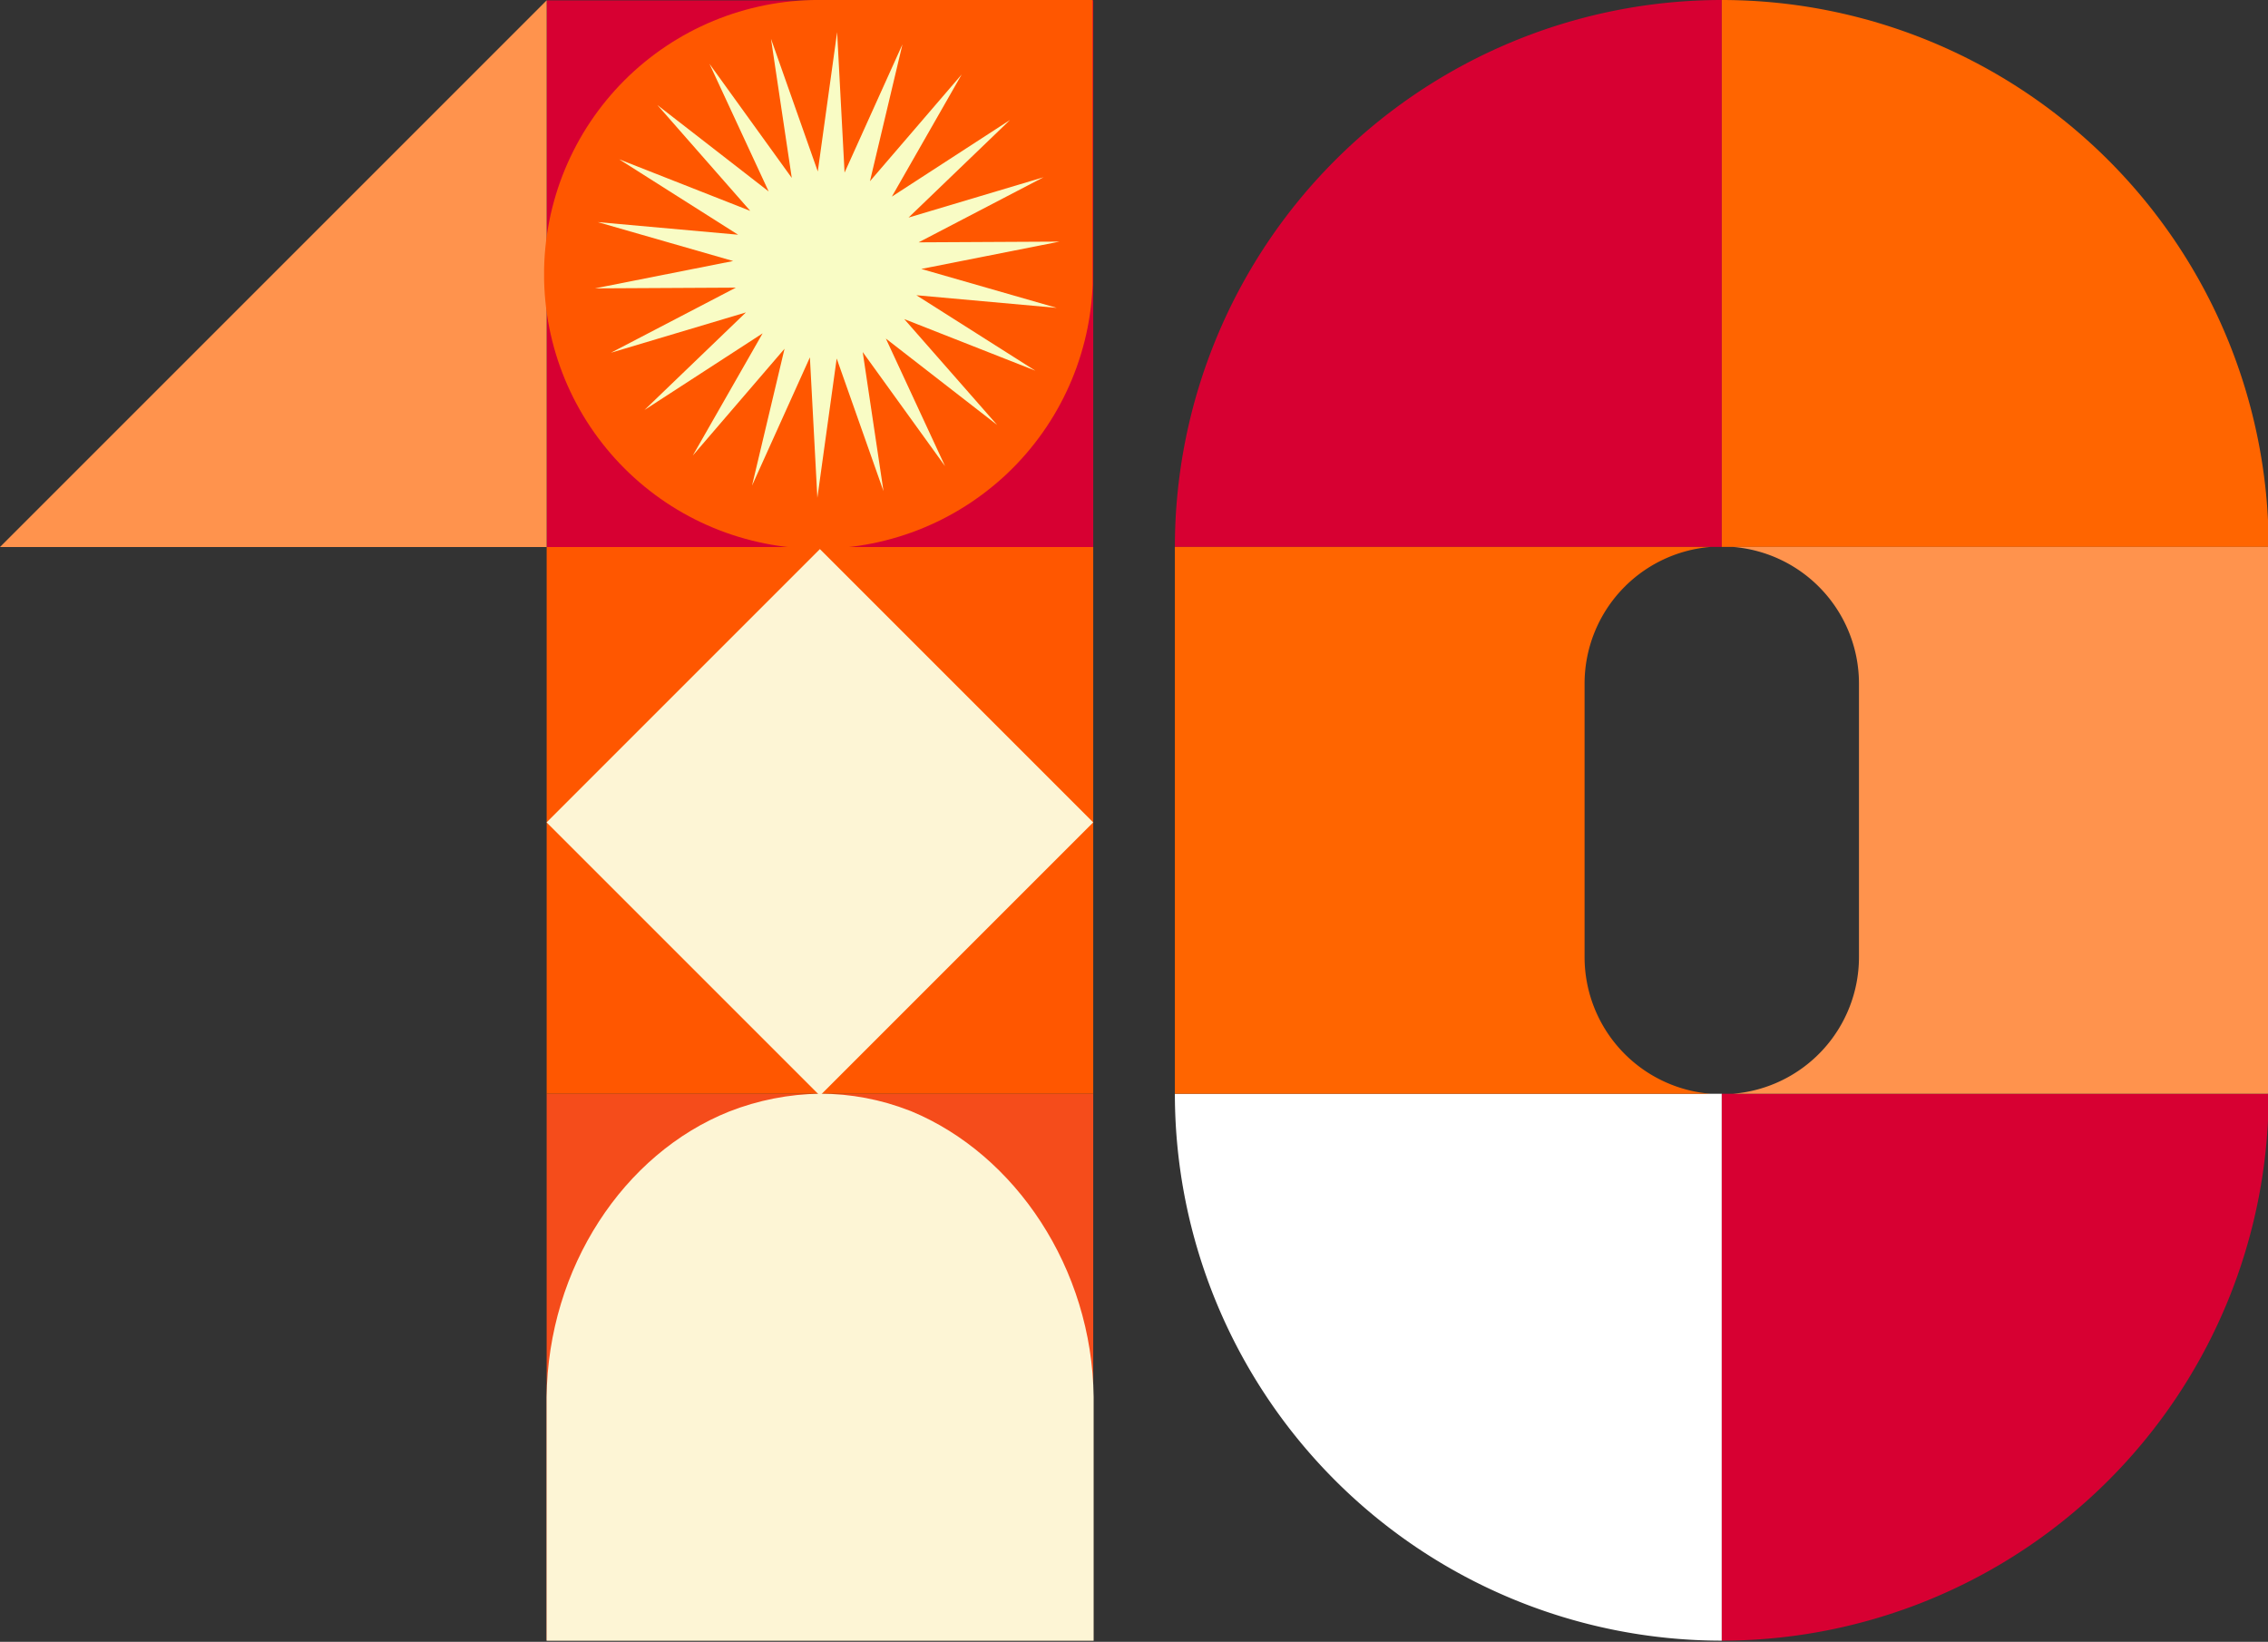
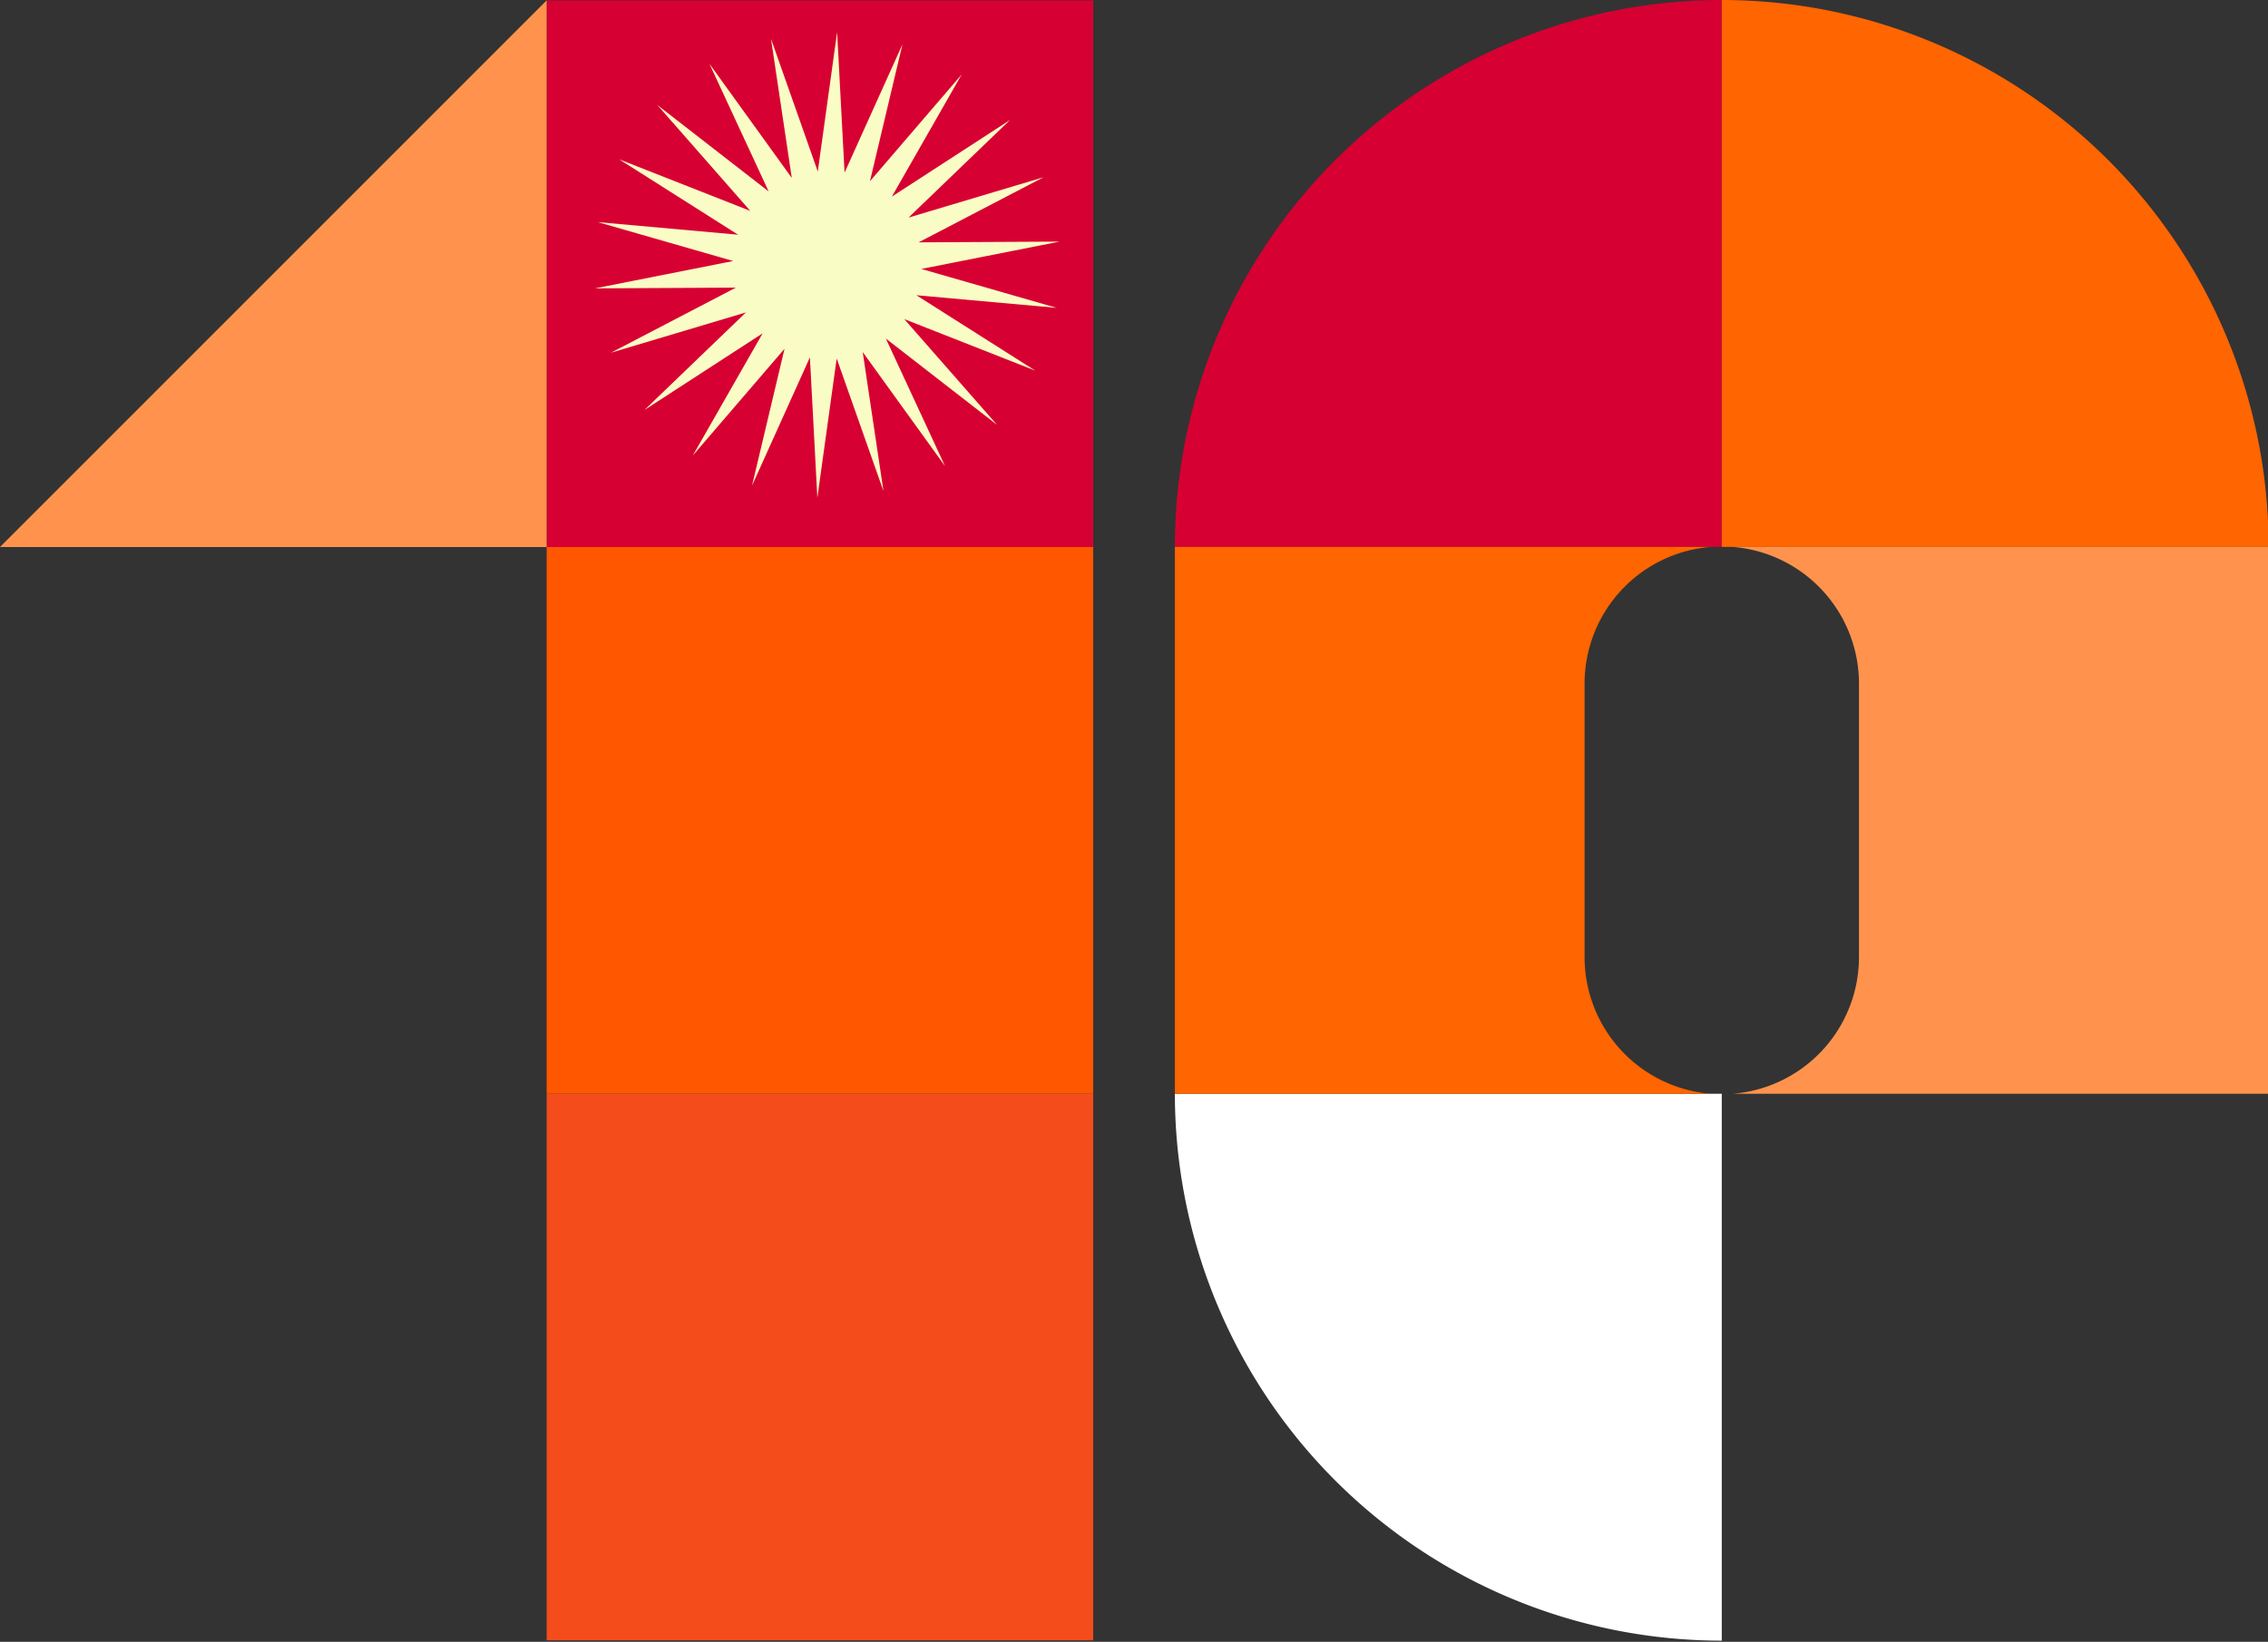
<svg xmlns="http://www.w3.org/2000/svg" width="613.176" height="443.887" viewBox="0 0 613.176 443.887">
  <rect x="0" y="0" width="613.176" height="443.887" fill="#333333" stroke="none" />
  <defs>
    <clipPath id="clip-path">
      <path id="Tracé_1018" data-name="Tracé 1018" d="M413,1027H561.026v148.269H413Zm0,0" transform="translate(-413 -1027)" />
    </clipPath>
    <clipPath id="clip-path-2">
      <path id="Tracé_1020" data-name="Tracé 1020" d="M413,811H561.026V959.983H413Zm0,0" transform="translate(-413 -811)" />
    </clipPath>
    <clipPath id="clip-path-3">
      <path id="Tracé_1022" data-name="Tracé 1022" d="M413,596.461H561.026v147.98H413Zm0,0" transform="translate(-413 -596.461)" />
    </clipPath>
    <clipPath id="clip-path-4">
      <path id="Tracé_1024" data-name="Tracé 1024" d="M198.1,596.461H346.33v147.98H198.1Zm0,0" transform="translate(-198.105 -596.461)" />
    </clipPath>
    <clipPath id="clip-path-5">
      <path id="Tracé_1027" data-name="Tracé 1027" d="M413.352,1027H561.247v148.3H413.352Zm0,0" transform="translate(-413.352 -1027)" />
    </clipPath>
    <clipPath id="clip-path-6">
      <path id="Tracé_1026" data-name="Tracé 1026" d="M462.676,1031.993a69.881,69.881,0,0,1,24.663-4.833,66.444,66.444,0,0,1,24.105,4.558c.158.089.319.089.477.179,28.176,11.672,48.928,42.491,49.325,77.224v65.951H413.352v-65.9C413.749,1074.21,434.182,1043.39,462.676,1031.993Zm0,0" transform="translate(-413.352 -1027.16)" />
    </clipPath>
    <clipPath id="clip-path-7">
      <path id="Tracé_1030" data-name="Tracé 1030" d="M413.352,812.688H561.128V960.465H413.352Zm0,0" transform="translate(-413.352 -812.688)" />
    </clipPath>
    <clipPath id="clip-path-8">
      <path id="Tracé_1029" data-name="Tracé 1029" d="M487.24,812.688l73.888,73.891L487.24,960.465l-73.888-73.886Zm0,0" transform="translate(-413.352 -812.688)" />
    </clipPath>
    <clipPath id="clip-path-9">
      <path id="Tracé_1032" data-name="Tracé 1032" d="M412.371,596.461h148.3v148.3h-148.3Zm0,0" transform="translate(-412.371 -596.461)" />
    </clipPath>
    <clipPath id="clip-path-10">
      <path id="Tracé_1034" data-name="Tracé 1034" d="M432.375,609h125.64V735.327H432.375Zm0,0" transform="translate(-432.375 -609)" />
    </clipPath>
    <clipPath id="clip-path-11">
      <path id="Tracé_1036" data-name="Tracé 1036" d="M670.016,1027H818.3v148.269H670.016Zm0,0" transform="translate(-670.016 -1027)" />
    </clipPath>
    <clipPath id="clip-path-12">
      <path id="Tracé_1038" data-name="Tracé 1038" d="M670.016,596.461H818.3v147.98H670.016Zm0,0" transform="translate(-670.016 -596.461)" />
    </clipPath>
    <clipPath id="clip-path-13">
-       <path id="Tracé_1040" data-name="Tracé 1040" d="M885,1027h147.967v148.269H885Zm0,0" transform="translate(-885 -1027)" />
-     </clipPath>
+       </clipPath>
    <clipPath id="clip-path-14">
      <path id="Tracé_1042" data-name="Tracé 1042" d="M885,596.461h147.967v147.98H885Zm0,0" transform="translate(-885 -596.461)" />
    </clipPath>
    <clipPath id="clip-path-15">
      <path id="Tracé_1044" data-name="Tracé 1044" d="M670.016,811H815.555V959.983H670.016Zm0,0" transform="translate(-670.016 -811)" />
    </clipPath>
    <clipPath id="clip-path-16">
      <path id="Tracé_1046" data-name="Tracé 1046" d="M889,811h145.221V959.983H889Zm0,0" transform="translate(-889 -811)" />
    </clipPath>
  </defs>
  <g id="_10ans" data-name="10ans" transform="translate(-65.694 -1329.146)">
    <g id="_10" data-name="10" transform="translate(65.694 1329.146)">
      <g id="Groupe_942" data-name="Groupe 942" transform="translate(147.538 295.59)" clip-path="url(#clip-path)">
        <path id="Tracé_1017" data-name="Tracé 1017" d="M413.375,1027.14h147.8v147.8h-147.8Zm0,0" transform="translate(-413.117 -1027.044)" fill="#f54c1b" />
      </g>
      <g id="Groupe_943" data-name="Groupe 943" transform="translate(147.538 147.294)" clip-path="url(#clip-path-2)">
        <path id="Tracé_1019" data-name="Tracé 1019" d="M413.375,811.871h147.8v147.8h-147.8Zm0,0" transform="translate(-413.117 -811.273)" fill="#ff5700" />
      </g>
      <g id="Groupe_944" data-name="Groupe 944" transform="translate(147.538)" clip-path="url(#clip-path-3)">
        <path id="Tracé_1021" data-name="Tracé 1021" d="M413.375,596.6h147.8V744.4h-147.8Zm0,0" transform="translate(-413.117 -596.505)" fill="#d70032" />
      </g>
      <g id="Groupe_945" data-name="Groupe 945" transform="translate(0)" clip-path="url(#clip-path-4)">
        <path id="Tracé_1023" data-name="Tracé 1023" d="M345.9,744.4H198.1L345.9,596.6Zm0,0" transform="translate(-198.105 -596.505)" fill="#ff934d" />
      </g>
      <g id="Groupe_947" data-name="Groupe 947" transform="translate(147.779 295.59)" clip-path="url(#clip-path-5)">
        <g id="Groupe_946" data-name="Groupe 946" transform="translate(0 0.11)" clip-path="url(#clip-path-6)">
-           <path id="Tracé_1025" data-name="Tracé 1025" d="M413.352,1027.16H561.247v147.892H413.352Zm0,0" transform="translate(-413.352 -1027.16)" fill="#fdf5d5" />
-         </g>
+           </g>
      </g>
      <g id="Groupe_949" data-name="Groupe 949" transform="translate(147.779 148.454)" clip-path="url(#clip-path-7)">
        <g id="Groupe_948" data-name="Groupe 948" transform="translate(0 0)" clip-path="url(#clip-path-8)">
-           <path id="Tracé_1028" data-name="Tracé 1028" d="M413.352,812.688H561.128V960.465H413.352Zm0,0" transform="translate(-413.352 -812.688)" fill="#fdf5d5" />
-         </g>
+           </g>
      </g>
      <g id="Groupe_950" data-name="Groupe 950" transform="translate(147.105)" clip-path="url(#clip-path-9)">
-         <path id="Tracé_1031" data-name="Tracé 1031" d="M560.723,596.461v74.178q0,1.822-.091,3.639t-.265,3.631q-.181,1.814-.448,3.615t-.622,3.586q-.354,1.786-.8,3.554t-.971,3.508q-.532,1.743-1.142,3.457t-1.311,3.4q-.7,1.681-1.475,3.328t-1.636,3.251q-.861,1.609-1.794,3.17t-1.95,3.076q-1.009,1.513-2.095,2.974t-2.239,2.873q-1.159,1.408-2.379,2.757T539,723.091q-1.287,1.288-2.636,2.511T533.6,727.98q-1.408,1.155-2.872,2.24t-2.977,2.1q-1.513,1.009-3.076,1.947t-3.167,1.794q-1.605.857-3.251,1.636t-3.328,1.475q-1.686.7-3.4,1.311t-3.457,1.143q-1.741.526-3.508.971t-3.554.8q-1.786.357-3.588.625t-3.613.445q-1.81.177-3.631.268t-3.639.089q-1.822,0-3.64-.089c-1.212-.062-2.424-.15-3.631-.268s-2.413-.268-3.612-.445-2.4-.387-3.589-.625-2.373-.5-3.551-.8-2.349-.62-3.51-.971-2.314-.733-3.457-1.143-2.275-.844-3.4-1.311-2.231-.954-3.331-1.475-2.18-1.065-3.251-1.636-2.126-1.169-3.167-1.794-2.068-1.274-3.076-1.947-2-1.373-2.977-2.1-1.934-1.469-2.87-2.24-1.858-1.563-2.757-2.378-1.78-1.653-2.639-2.511-1.7-1.738-2.511-2.636-1.606-1.819-2.376-2.757-1.518-1.9-2.242-2.873-1.421-1.966-2.095-2.974-1.325-2.036-1.95-3.076-1.22-2.1-1.794-3.17-1.118-2.154-1.636-3.251-1.011-2.207-1.475-3.328-.9-2.256-1.311-3.4-.789-2.3-1.142-3.457-.676-2.33-.971-3.508-.56-2.363-.8-3.554-.445-2.387-.622-3.586-.327-2.406-.445-3.615-.209-2.419-.268-3.631-.091-2.425-.091-3.639.03-2.427.091-3.639.148-2.421.268-3.631.265-2.411.445-3.613.384-2.4.622-3.588.5-2.373.8-3.551.62-2.349.971-3.51.735-2.314,1.142-3.458.847-2.274,1.311-3.395.954-2.231,1.475-3.328,1.065-2.183,1.636-3.254,1.172-2.126,1.794-3.167,1.274-2.068,1.95-3.077,1.373-2,2.095-2.976,1.47-1.931,2.242-2.87,1.561-1.859,2.376-2.757,1.653-1.778,2.511-2.639,1.738-1.694,2.639-2.51,1.819-1.607,2.757-2.376,1.894-1.518,2.87-2.242,1.966-1.422,2.977-2.095,2.033-1.325,3.076-1.95,2.1-1.22,3.167-1.794,2.154-1.116,3.251-1.636,2.207-1.011,3.331-1.475,2.253-.9,3.4-1.312,2.3-.788,3.457-1.142,2.33-.676,3.51-.971,2.36-.56,3.551-.8,2.387-.445,3.589-.622,2.406-.328,3.612-.446,2.419-.209,3.631-.268,2.425-.091,3.64-.091Zm0,0" transform="translate(-412.37 -596.461)" fill="#ff5700" />
-       </g>
+         </g>
      <g id="Groupe_951" data-name="Groupe 951" transform="translate(160.84 8.609)" clip-path="url(#clip-path-10)">
        <path id="Tracé_1033" data-name="Tracé 1033" d="M541.112,715.311l-30.078-23.349,16.009,34.505-22.265-30.855,5.619,37.611-12.653-35.87-5.227,37.667L490.5,697.048l-15.646,34.671,8.786-37-24.8,28.868,18.878-33.032-31.949,20.725,27.438-26.385-36.5,10.9,33.773-17.6-38.1.2L469.75,671l-36.613-10.524,37.949,3.412L438.924,643.5l35.449,13.945-25.1-28.608,30.075,23.349L463.34,617.675,485.6,648.532l-5.618-37.611,12.65,35.87,5.227-37.667,2.014,37.973,15.649-34.671-8.786,37,24.8-28.868-18.878,33.03,31.947-20.723-27.435,26.387,36.5-10.9-33.776,17.6,38.1-.2-37.377,7.394,36.613,10.524-37.948-3.417,32.161,20.394L516.009,686.7Zm0,0" transform="translate(-432.375 -609.039)" fill="#f9fcc5" />
      </g>
    </g>
    <g id="_0" data-name="0" transform="translate(383.304 1329.146)">
      <g id="_0-2" data-name="0" transform="translate(0)">
        <g id="Groupe_952" data-name="Groupe 952" transform="translate(0 295.589)" clip-path="url(#clip-path-11)">
          <path id="Tracé_1035" data-name="Tracé 1035" d="M670.059,1027.19H817.919v147.858A147.931,147.931,0,0,1,670.059,1027.19Zm0,0" transform="translate(-670.03 -1027.06)" fill="#fff" />
        </g>
        <g id="Groupe_953" data-name="Groupe 953" clip-path="url(#clip-path-12)">
          <path id="Tracé_1037" data-name="Tracé 1037" d="M817.919,596.461v147.86H670.059A147.927,147.927,0,0,1,817.919,596.461Zm0,0" transform="translate(-670.03 -596.461)" fill="#d70032" />
        </g>
        <g id="Groupe_954" data-name="Groupe 954" transform="translate(147.599 295.589)" clip-path="url(#clip-path-13)">
          <path id="Tracé_1039" data-name="Tracé 1039" d="M885.422,1027.19h147.856a147.923,147.923,0,0,1-147.856,147.858Zm0,0" transform="translate(-885.132 -1027.06)" fill="#d70032" />
        </g>
        <g id="Groupe_955" data-name="Groupe 955" transform="translate(147.599)" clip-path="url(#clip-path-14)">
          <path id="Tracé_1041" data-name="Tracé 1041" d="M885.422,596.461a147.924,147.924,0,0,1,147.856,147.86H885.422Zm0,0" transform="translate(-885.132 -596.461)" fill="#ff6500" />
        </g>
        <g id="Groupe_956" data-name="Groupe 956" transform="translate(0 147.294)" clip-path="url(#clip-path-15)">
          <path id="Tracé_1043" data-name="Tracé 1043" d="M780.826,922.72V848.788A37.085,37.085,0,0,1,815,811.824H670.059V959.686H815A37.089,37.089,0,0,1,780.826,922.72Zm0,0" transform="translate(-670.03 -811.258)" fill="#ff6500" />
        </g>
      </g>
      <g id="Groupe_957" data-name="Groupe 957" transform="translate(150.345 147.294)" clip-path="url(#clip-path-16)">
        <path id="Tracé_1045" data-name="Tracé 1045" d="M1034.609,811.824H889.668a37.087,37.087,0,0,1,34.178,36.965V922.72a37.091,37.091,0,0,1-34.178,36.966h144.941Zm0,0" transform="translate(-889.209 -811.258)" fill="#ff934d" />
      </g>
    </g>
  </g>
</svg>